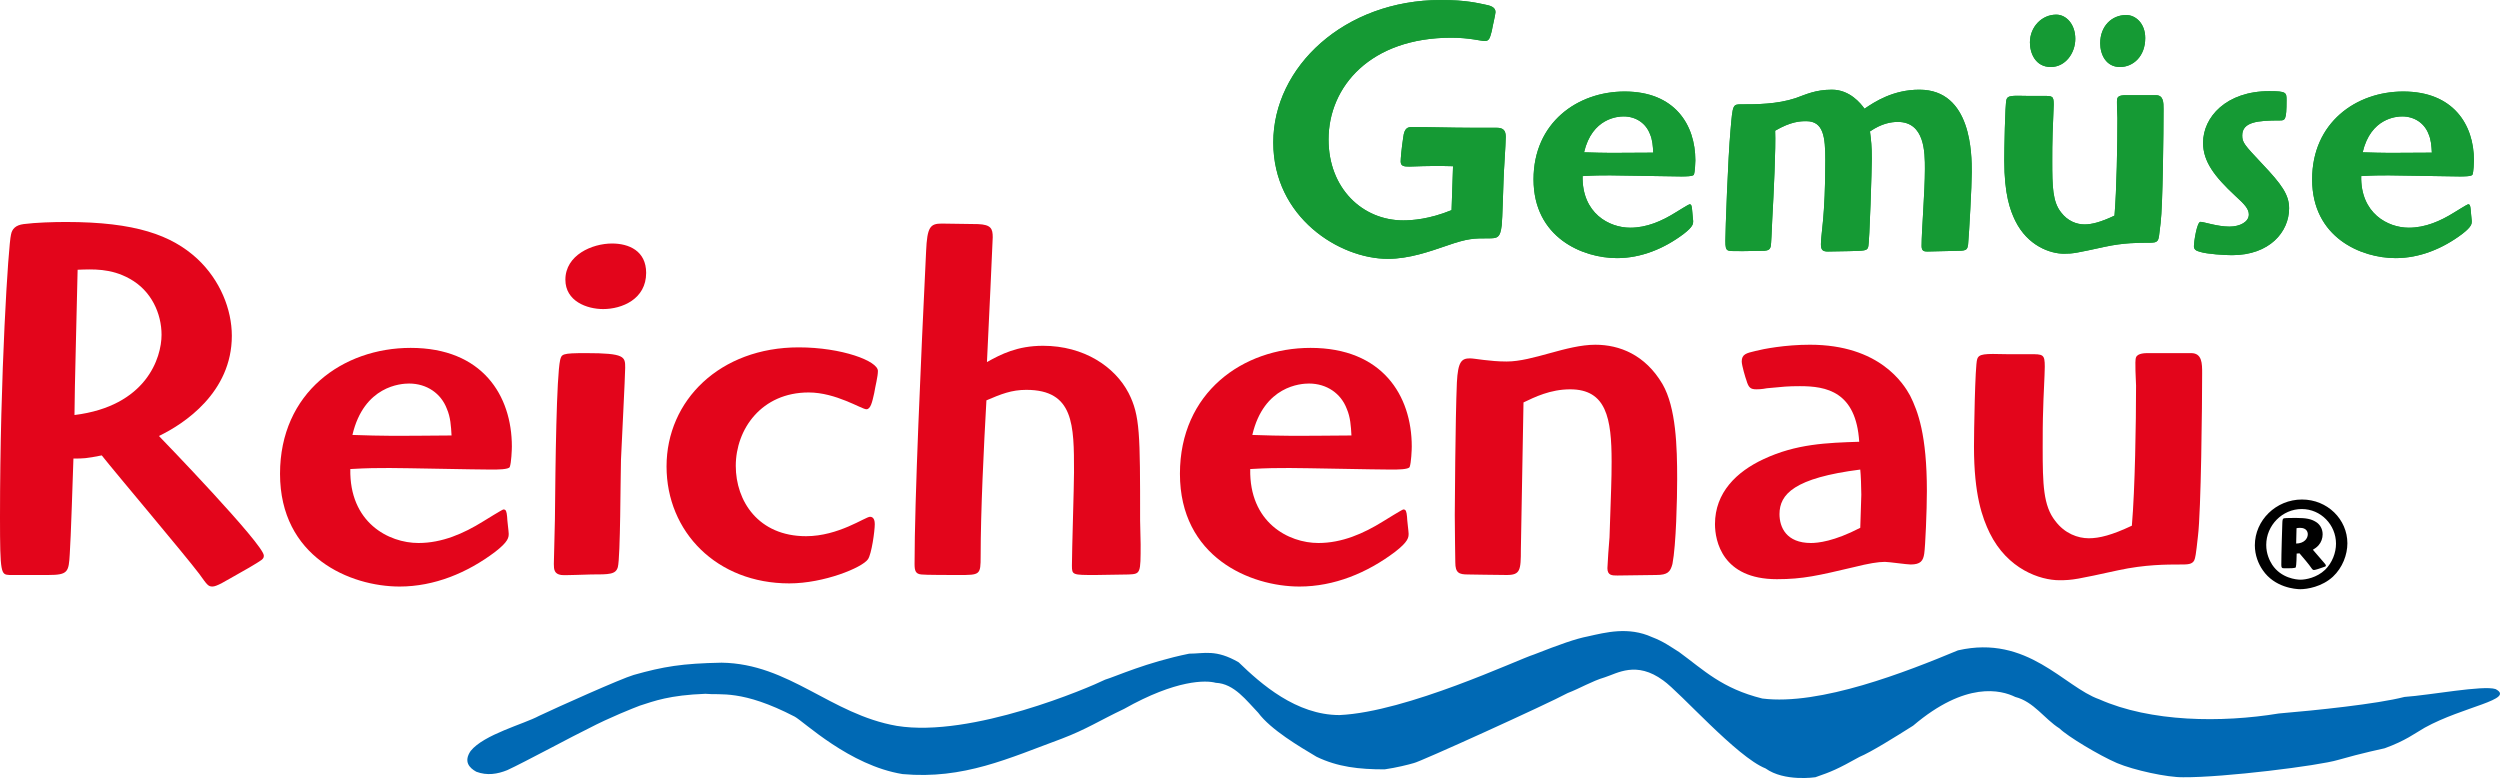
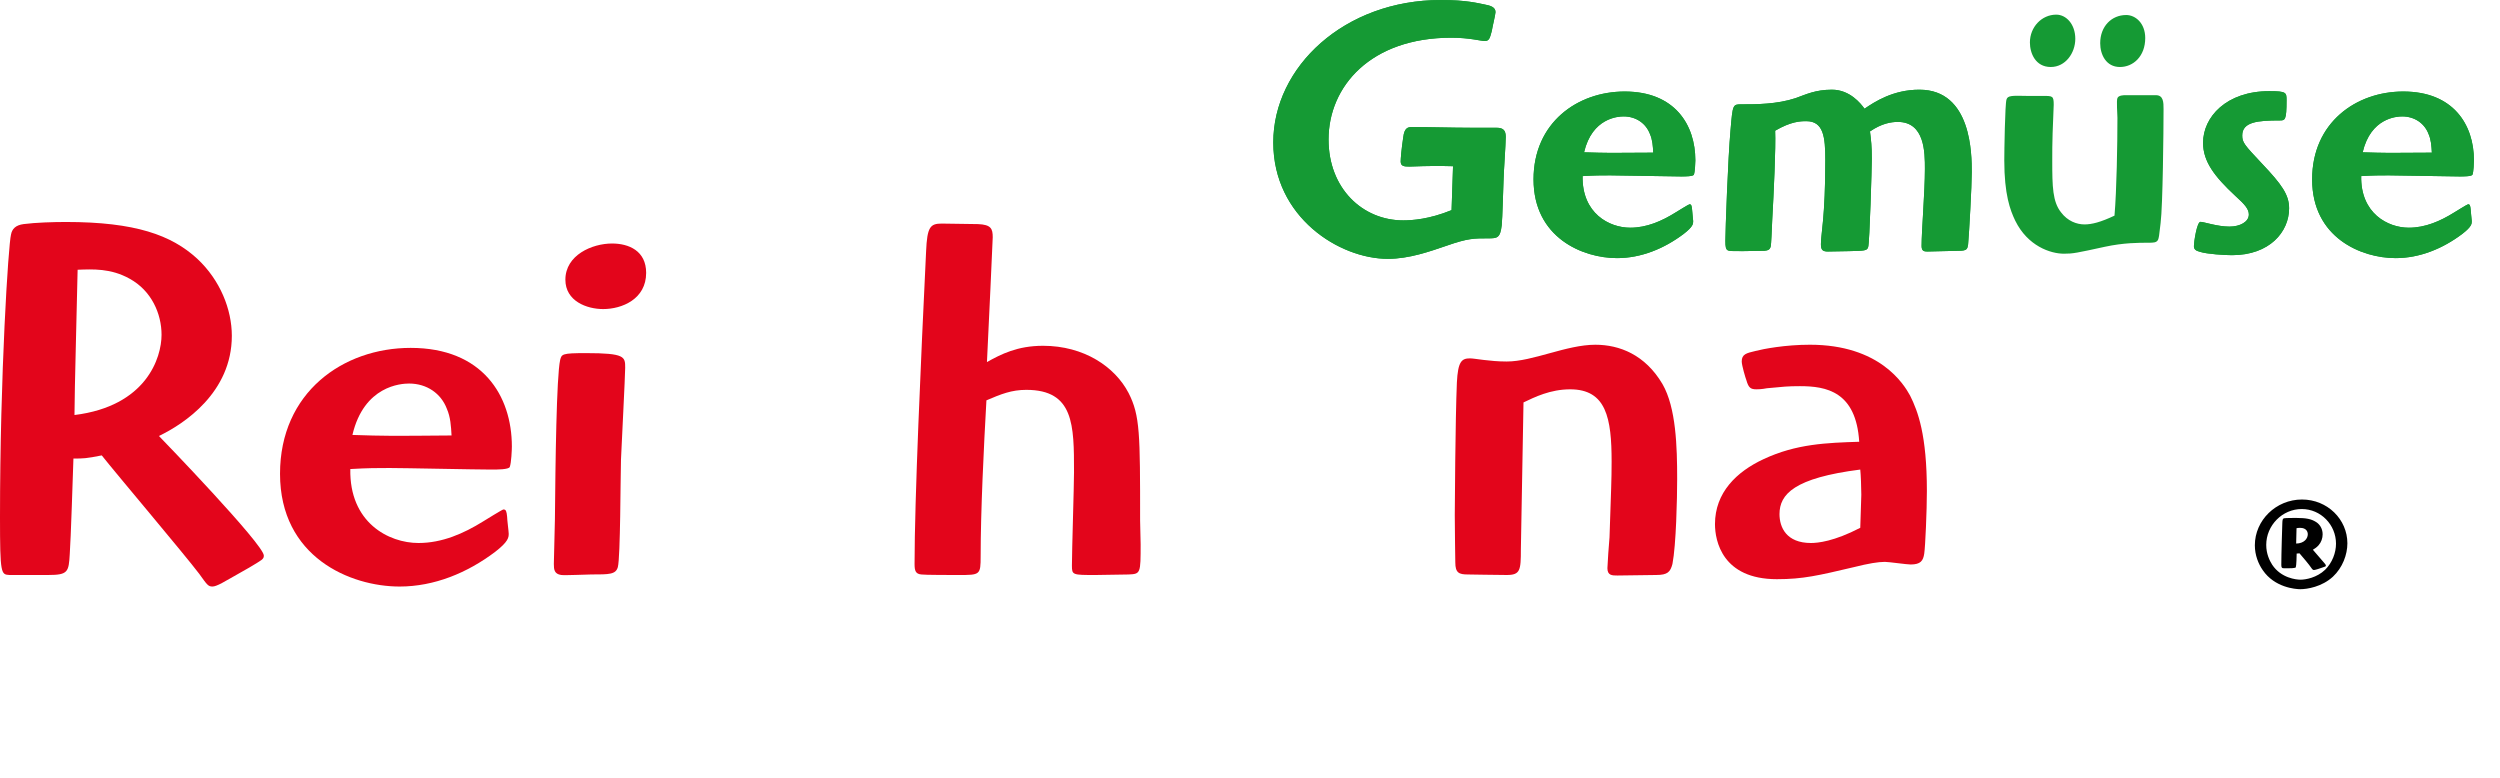
<svg xmlns="http://www.w3.org/2000/svg" version="1.1" id="Ebene_1" x="0px" y="0px" width="260.064px" height="80.935px" viewBox="0 0 260.064 80.935" enable-background="new 0 0 260.064 80.935" xml:space="preserve">
  <g>
    <path fill-rule="evenodd" clip-rule="evenodd" fill="#E3051B" d="M5.02,59.814c2.074,0,2.128-0.327,2.237-2.184   c0.109-1.418,0.328-8.401,0.382-9.93c1.037,0,1.31,0,2.946-0.327c1.418,1.801,8.621,10.312,10.148,12.332   c0.818,1.146,0.928,1.309,1.364,1.309c0.218,0,0.491-0.109,0.928-0.327c0.327-0.164,1.91-1.092,2.892-1.637   c1.364-0.819,1.527-0.873,1.527-1.256c0-1.146-10.585-12.111-10.912-12.439c2.619-1.256,7.584-4.529,7.584-10.421   c0-2.729-1.2-5.784-3.601-8.021c-2.673-2.456-6.438-3.82-13.641-3.82c-1.309,0-3.165,0.055-4.419,0.219   c-0.818,0.108-1.2,0.491-1.31,1.09C0.873,25.44,0,38.972,0,53.812c0,5.947,0.109,5.947,0.982,6.002H5.02L5.02,59.814z M8.075,28.06   c1.583-0.056,3.438-0.164,5.402,0.928c2.292,1.254,3.328,3.655,3.328,5.838c0,2.399-1.583,7.421-9.057,8.347   C7.748,40.718,8.021,31.115,8.075,28.06L8.075,28.06z" />
    <path fill-rule="evenodd" clip-rule="evenodd" fill="#E3051B" d="M36.442,48.793c1.855-0.108,2.783-0.108,4.093-0.108   c1.527,0,8.948,0.162,10.584,0.162c0.6,0,1.801,0,1.91-0.272c0.164-0.437,0.218-1.8,0.218-2.127   c0-5.293-3.056-10.259-10.531-10.259c-7.038,0-13.586,4.638-13.586,13.096c0,8.675,7.311,11.73,12.44,11.73   c3.601,0,7.038-1.419,9.93-3.601c1.418-1.092,1.418-1.528,1.418-1.91c0-0.219-0.164-1.419-0.164-1.746   c-0.054-0.546-0.108-0.764-0.381-0.764c-0.109,0-1.855,1.091-2.128,1.255c-2.019,1.255-4.256,2.237-6.711,2.237   C40.425,56.486,36.333,54.358,36.442,48.793L36.442,48.793z M36.661,45.245c1.2-5.128,5.074-5.347,5.892-5.347   c1.856,0,3.329,1.037,3.929,2.62c0.382,0.872,0.437,1.801,0.491,2.782C40.425,45.355,40.153,45.355,36.661,45.245L36.661,45.245z" />
    <path fill-rule="evenodd" clip-rule="evenodd" fill="#E3051B" d="M57.614,58.668c0,0.601,0.055,1.038,0.764,1.146   c0.437,0.054,2.619-0.055,3.11-0.055c1.91,0,2.565,0,2.783-0.765c0.272-1.036,0.272-9.384,0.327-11.185   c0.055-1.363,0.437-8.729,0.437-9.549c0-1.146,0-1.527-4.092-1.527c-2.509,0-2.509,0.109-2.673,0.709   c-0.382,1.746-0.491,10.694-0.545,16.588L57.614,58.668L57.614,58.668z M63.67,25.331c-2.073,0-4.856,1.2-4.856,3.765   c0,2.237,2.237,3.055,3.928,3.055c1.964,0,4.474-1.035,4.474-3.764C67.217,26.095,65.417,25.331,63.67,25.331L63.67,25.331z" />
-     <path fill="#E3051B" d="M83.088,36.135c-8.185,0-13.75,5.511-13.75,12.386c0,6.82,5.237,12.167,12.767,12.167   c3.602,0,7.584-1.637,8.184-2.51c0.382-0.547,0.71-2.946,0.71-3.656c0-0.272-0.055-0.764-0.492-0.764   c-0.491,0-3.273,2.02-6.656,2.02c-4.965,0-7.311-3.655-7.311-7.312c0-3.82,2.673-7.64,7.584-7.64c2.837,0,5.511,1.747,6.001,1.747   c0.437,0,0.6-0.71,0.818-1.692c0.109-0.709,0.382-1.691,0.382-2.292C91.327,37.553,87.562,36.135,83.088,36.135L83.088,36.135z" />
    <path fill="#E3051B" d="M97.974,23.258c-1.2,0-1.527,0.327-1.636,2.892c-0.545,11.294-1.2,25.917-1.2,32.519   c0,0.71,0.109,1.038,0.709,1.092c0.272,0.055,3.328,0.055,3.874,0.055c2.237,0,2.292,0,2.292-1.964   c0-4.639,0.328-11.403,0.6-16.205c1.528-0.655,2.619-1.092,4.147-1.092c4.965,0,4.965,3.656,4.965,8.565   c0,1.42-0.218,8.185-0.218,9.713c0,0.982,0.054,0.982,2.455,0.982l3.438-0.055c1.255-0.054,1.255-0.109,1.255-3.165l-0.055-2.455   c0-9.003,0-10.912-1.2-13.259c-1.418-2.728-4.638-4.91-8.894-4.91c-2.673,0-4.365,0.873-5.838,1.692   c0.164-3.111,0.601-12.933,0.601-12.986c0-0.873-0.164-1.311-1.528-1.364L97.974,23.258L97.974,23.258z" />
-     <path fill-rule="evenodd" clip-rule="evenodd" fill="#E3051B" d="M130.055,48.793c1.855-0.108,2.782-0.108,4.091-0.108   c1.528,0,8.948,0.162,10.585,0.162c0.6,0,1.8,0,1.909-0.272c0.164-0.437,0.219-1.8,0.219-2.127c0-5.293-3.055-10.259-10.531-10.259   c-7.038,0-13.585,4.638-13.585,13.096c0,8.675,7.312,11.73,12.44,11.73c3.601,0,7.039-1.419,9.93-3.601   c1.418-1.092,1.418-1.528,1.418-1.91c0-0.219-0.164-1.419-0.164-1.746c-0.054-0.546-0.109-0.764-0.381-0.764   c-0.109,0-1.856,1.091-2.128,1.255c-2.019,1.255-4.256,2.237-6.711,2.237C134.038,56.486,129.946,54.358,130.055,48.793   L130.055,48.793z M130.273,45.245c1.2-5.128,5.074-5.347,5.893-5.347c1.854,0,3.328,1.037,3.928,2.62   c0.381,0.872,0.437,1.801,0.491,2.782C134.038,45.355,133.765,45.355,130.273,45.245L130.273,45.245z" />
    <path fill="#E3051B" d="M158.483,41.863c1.146-0.546,2.782-1.363,4.856-1.363c3.765,0,4.31,3,4.31,7.529   c0,1.909-0.054,2.891-0.218,7.856c-0.055,0.491-0.219,2.946-0.219,3.22c0,0.763,0.491,0.763,1.037,0.763l4.037-0.054   c1.201,0,1.473-0.327,1.691-1.146c0.383-1.963,0.491-6.82,0.491-8.838c0-3.329-0.108-7.422-1.528-9.877   c-1.799-3.055-4.474-4.091-6.983-4.091c-3.001,0-6.493,1.745-9.221,1.745c-1.801,0-3.328-0.327-3.819-0.327   c-0.873,0-1.255,0.327-1.364,2.51c-0.164,3.765-0.219,13.531-0.219,13.805c0,2.072,0.055,4.256,0.055,4.909   c0,1.092,0.382,1.256,1.309,1.256c0.818,0,2.455,0.055,4.038,0.055c1.419,0,1.474-0.491,1.474-2.674L158.483,41.863L158.483,41.863   z" />
    <path fill-rule="evenodd" clip-rule="evenodd" fill="#E3051B" d="M178.402,54.521c0,1.747,0.764,5.729,6.438,5.729   c2.729,0,4.311-0.383,8.021-1.256c1.527-0.381,2.51-0.545,3.22-0.545c0.382,0,2.29,0.272,2.673,0.272   c1.037,0,1.31-0.381,1.418-1.146c0.109-0.709,0.273-4.474,0.273-6.493c0-5.839-0.928-8.293-1.746-9.93   c-0.654-1.201-3.164-5.292-10.422-5.292c-2.564,0-4.855,0.437-5.674,0.653c-0.928,0.219-1.418,0.328-1.418,1.092   c0,0.382,0.381,1.692,0.49,1.965c0.219,0.764,0.438,0.928,1.037,0.928c0.109,0,0.546,0,1.091-0.11   c1.692-0.163,2.183-0.218,3.438-0.218c2.728,0,5.839,0.546,6.165,5.784c-3.382,0.108-6.547,0.218-9.93,1.799   C180.64,49.065,178.402,51.248,178.402,54.521L178.402,54.521z M185.113,53.484c0-2.073,1.527-3.765,8.402-4.638   c0.055,0.491,0.109,1.855,0.109,2.62c0,0.545-0.109,2.946-0.109,3.438c-2.729,1.418-4.419,1.582-5.129,1.582   C185.822,56.486,185.113,54.849,185.113,53.484L185.113,53.484z" />
-     <path fill="#E3051B" d="M223.406,36.734c-0.219,0-1.037,0-1.201,0.437c-0.163,0.328,0,2.455,0,2.946   c0,3.874-0.108,10.749-0.436,14.568c-2.074,0.981-3.383,1.309-4.475,1.309c-1.146,0-2.51-0.49-3.492-1.801   c-1.254-1.581-1.31-3.818-1.31-7.638c0-1.255,0-2.673,0.056-4.147c0-0.601,0.162-3.546,0.162-4.255c0-1.31-0.162-1.31-1.581-1.31   h-2.401c-2.291-0.055-2.892-0.055-3.055,0.545c-0.219,0.655-0.328,7.694-0.328,9.059c0,5.074,0.873,7.42,1.637,9.002   c1.855,3.766,5.238,4.91,7.258,4.91c1.363,0,1.854-0.108,6.11-1.036c2.782-0.601,5.02-0.601,6.493-0.601   c0.709,0,1.199,0,1.418-0.437c0.109-0.272,0.164-0.491,0.382-2.509c0.327-2.62,0.437-13.695,0.437-16.97   c0-0.982,0-2.073-1.146-2.073H223.406L223.406,36.734z" />
    <path fill="#159A34" d="M151,21.86l0.152-4.57c-1.447-0.038-2.437-0.038-4.532,0.038c-0.571,0-0.914-0.038-0.914-0.533   c0-0.267,0.076-1.258,0.267-2.514c0.114-0.99,0.495-1.066,0.914-1.066c1.866,0,4.189,0.076,6.056,0.076h2.742   c0.723,0,0.951,0.305,0.951,0.952c0,0.762-0.229,3.922-0.229,4.532c-0.037,0.724-0.113,3.999-0.189,4.646   c-0.152,1.371-0.496,1.371-1.41,1.371c-1.484,0-2.133,0-4.303,0.762c-1.79,0.61-3.922,1.372-6.132,1.372   c-5.027,0-11.92-4.304-11.92-12.111C132.454,6.97,139.842,0,149.896,0c2.667,0,3.885,0.343,4.495,0.457   c0.608,0.113,1.18,0.266,1.18,0.8c0,0.229-0.342,1.638-0.381,1.941c-0.19,0.725-0.266,1.067-0.723,1.067s-1.562-0.343-3.504-0.343   c-8.379,0-12.759,5.065-12.759,10.586c0,5.104,3.542,8.417,7.77,8.417C146.888,22.926,148.678,22.812,151,21.86L151,21.86z    M164.631,18.318c-0.076,3.885,2.779,5.369,4.95,5.369c1.714,0,3.275-0.686,4.685-1.562c0.19-0.113,1.409-0.875,1.486-0.875   c0.189,0,0.228,0.152,0.266,0.533c0,0.229,0.115,1.066,0.115,1.218c0,0.268,0,0.571-0.991,1.333   c-2.019,1.523-4.418,2.515-6.931,2.515c-3.58,0-8.684-2.133-8.684-8.189c0-5.902,4.57-9.14,9.482-9.14   c5.218,0,7.351,3.465,7.351,7.16c0,0.229-0.038,1.181-0.152,1.484c-0.075,0.191-0.914,0.191-1.333,0.191   c-1.143,0-6.322-0.115-7.389-0.115C166.572,18.241,165.926,18.241,164.631,18.318L164.631,18.318z M164.783,15.843   c2.438,0.076,2.627,0.076,7.197,0.038c-0.037-0.687-0.076-1.333-0.342-1.942c-0.42-1.104-1.447-1.828-2.743-1.828   C168.324,12.11,165.621,12.263,164.783,15.843L164.783,15.843z M199.669,9.331c5.446,0,5.446,6.778,5.446,8.568   c0,1.446-0.268,6.283-0.381,7.54c-0.076,0.457-0.115,0.648-0.953,0.648c-0.494,0-2.818,0.076-3.275,0.076   c-0.342,0-0.609-0.039-0.609-0.571c0-1.677,0.344-5.562,0.344-8.036c0-1.676,0-4.875-2.818-4.875c-0.686,0-1.676,0.152-2.895,0.99   c0.114,0.914,0.19,1.522,0.19,2.818c0,0.876-0.229,8.836-0.381,9.216c-0.114,0.382-0.381,0.382-1.981,0.419l-2.207,0.039   c-0.534,0-0.725-0.152-0.725-0.762c0-1.104,0.457-2.78,0.457-8.76c0-2.399-0.189-4.037-1.98-4.037c-0.647,0-1.6,0.039-3.237,0.99   c0.076,1.79-0.151,6.551-0.304,9.255c-0.038,0.913-0.114,2.666-0.152,2.742c-0.076,0.419-0.344,0.456-0.647,0.495l-2.286,0.037   c-1.065,0-1.37,0-1.522-0.076c-0.229-0.113-0.267-0.38-0.267-0.989c0-1.028,0.267-8.569,0.533-11.502   c0.229-2.703,0.229-2.703,1.143-2.703c1.523,0,3.693,0,5.637-0.648c1.066-0.381,2.056-0.875,3.77-0.875   c1.866,0,3.009,1.447,3.39,1.979C195.022,10.587,196.927,9.331,199.669,9.331L199.669,9.331z M221.104,9.901h3.16   c0.8,0,0.8,0.762,0.8,1.447c0,2.285-0.076,10.017-0.305,11.845c-0.152,1.408-0.19,1.561-0.267,1.751   c-0.152,0.306-0.495,0.306-0.99,0.306c-1.027,0-2.59,0-4.532,0.419c-2.97,0.646-3.313,0.723-4.265,0.723   c-1.41,0-3.771-0.799-5.065-3.427c-0.534-1.104-1.143-2.742-1.143-6.284c0-0.952,0.076-5.865,0.228-6.321   c0.115-0.419,0.534-0.419,2.134-0.382h1.675c0.99,0,1.105,0,1.105,0.914c0,0.496-0.115,2.552-0.115,2.971   c-0.037,1.028-0.037,2.019-0.037,2.895c0,2.665,0.037,4.228,0.914,5.332c0.686,0.913,1.637,1.256,2.438,1.256   c0.762,0,1.676-0.228,3.123-0.913c0.228-2.667,0.305-7.465,0.305-10.169c0-0.343-0.115-1.827,0-2.057   C220.379,9.901,220.95,9.901,221.104,9.901L221.104,9.901z M213.904,1.523c1.029,0,1.98,0.989,1.98,2.513   c0,1.486-1.027,2.934-2.551,2.934c-1.6,0-2.171-1.447-2.171-2.552C211.163,2.818,212.382,1.523,213.904,1.523L213.904,1.523z    M221.18,1.562c0.951,0,1.979,0.838,1.979,2.398c0,1.905-1.257,3.01-2.628,3.01c-1.447,0-2.057-1.295-2.057-2.476   C218.475,2.742,219.656,1.562,221.18,1.562L221.18,1.562z M232.184,26.544c-0.762,0-2.59-0.113-3.312-0.343   c-0.457-0.113-0.648-0.266-0.648-0.608c0-0.382,0.305-2.515,0.686-2.515c0.343,0,1.752,0.495,3.01,0.495   c1.104,0,2.018-0.495,2.018-1.257c0-0.532-0.343-0.989-1.408-1.942c-2.172-2.018-3.353-3.579-3.353-5.521   c0-2.667,2.399-5.371,6.894-5.371c1.79,0,1.79,0.152,1.79,0.953c0,2.094-0.152,2.094-0.724,2.094c-2.285,0-3.885,0.152-3.885,1.561   c0,0.725,0.191,0.953,2.057,2.934c2.057,2.171,2.818,3.237,2.818,4.646C238.125,24.106,236.106,26.544,232.184,26.544   L232.184,26.544z M245.625,18.318c-0.076,3.885,2.78,5.369,4.951,5.369c1.713,0,3.275-0.686,4.684-1.562   c0.191-0.113,1.409-0.875,1.485-0.875c0.19,0,0.229,0.152,0.267,0.533c0,0.229,0.115,1.066,0.115,1.218c0,0.268,0,0.571-0.99,1.333   c-2.02,1.523-4.418,2.515-6.932,2.515c-3.58,0-8.684-2.133-8.684-8.189c0-5.902,4.57-9.14,9.483-9.14c5.218,0,7.35,3.465,7.35,7.16   c0,0.229-0.038,1.181-0.151,1.484c-0.076,0.191-0.914,0.191-1.333,0.191c-1.144,0-6.322-0.115-7.389-0.115   C247.567,18.241,246.92,18.241,245.625,18.318L245.625,18.318z M245.777,15.843c2.438,0.076,2.628,0.076,7.198,0.038   c-0.039-0.687-0.076-1.333-0.343-1.942c-0.419-1.104-1.447-1.828-2.742-1.828C249.318,12.11,246.615,12.263,245.777,15.843   L245.777,15.843z" />
    <path fill="#159A34" d="M151,21.86c-2.323,0.951-4.113,1.065-5.027,1.065c-4.227,0-7.77-3.312-7.77-8.417   c0-5.521,4.38-10.586,12.759-10.586c1.941,0,3.047,0.343,3.504,0.343s0.532-0.343,0.723-1.067c0.039-0.304,0.381-1.713,0.381-1.941   c0-0.534-0.571-0.687-1.18-0.8C153.781,0.343,152.562,0,149.896,0c-10.054,0-17.442,6.97-17.442,14.814   c0,7.808,6.893,12.111,11.92,12.111c2.21,0,4.342-0.762,6.132-1.372c2.17-0.762,2.819-0.762,4.303-0.762   c0.914,0,1.258,0,1.41-1.371c0.076-0.646,0.152-3.922,0.189-4.646c0-0.61,0.229-3.771,0.229-4.532c0-0.647-0.229-0.952-0.951-0.952   h-2.742c-1.867,0-4.189-0.076-6.056-0.076c-0.419,0-0.8,0.076-0.914,1.066c-0.19,1.256-0.267,2.247-0.267,2.514   c0,0.495,0.343,0.533,0.914,0.533c2.095-0.076,3.085-0.076,4.532-0.038L151,21.86L151,21.86z" />
    <path fill-rule="evenodd" clip-rule="evenodd" fill="#159A34" d="M164.631,18.318c1.295-0.077,1.941-0.077,2.855-0.077   c1.066,0,6.246,0.115,7.389,0.115c0.419,0,1.258,0,1.333-0.191c0.114-0.304,0.152-1.256,0.152-1.484c0-3.695-2.133-7.16-7.351-7.16   c-4.912,0-9.482,3.237-9.482,9.14c0,6.057,5.104,8.189,8.684,8.189c2.513,0,4.912-0.991,6.931-2.515   c0.991-0.762,0.991-1.065,0.991-1.333c0-0.151-0.115-0.989-0.115-1.218c-0.038-0.381-0.076-0.533-0.266-0.533   c-0.077,0-1.296,0.762-1.486,0.875c-1.409,0.876-2.971,1.562-4.685,1.562C167.41,23.688,164.555,22.203,164.631,18.318   L164.631,18.318z M164.783,15.843c0.838-3.58,3.541-3.732,4.112-3.732c1.296,0,2.323,0.724,2.743,1.828   c0.266,0.609,0.305,1.256,0.342,1.942C167.41,15.919,167.221,15.919,164.783,15.843L164.783,15.843z" />
    <path fill="#159A34" d="M199.669,9.331c-2.742,0-4.646,1.256-5.713,1.979c-0.381-0.532-1.523-1.979-3.39-1.979   c-1.714,0-2.703,0.494-3.77,0.875c-1.943,0.648-4.113,0.648-5.637,0.648c-0.914,0-0.914,0-1.143,2.703   c-0.267,2.933-0.533,10.474-0.533,11.502c0,0.609,0.038,0.876,0.267,0.989c0.152,0.076,0.457,0.076,1.522,0.076l2.286-0.037   c0.304-0.039,0.571-0.076,0.647-0.495c0.038-0.076,0.114-1.829,0.152-2.742c0.152-2.704,0.38-7.465,0.304-9.255   c1.638-0.951,2.59-0.99,3.237-0.99c1.791,0,1.98,1.638,1.98,4.037c0,5.979-0.457,7.655-0.457,8.76c0,0.609,0.19,0.762,0.725,0.762   l2.207-0.039c1.601-0.037,1.867-0.037,1.981-0.419c0.152-0.38,0.381-8.34,0.381-9.216c0-1.296-0.076-1.904-0.19-2.818   c1.219-0.838,2.209-0.99,2.895-0.99c2.818,0,2.818,3.199,2.818,4.875c0,2.475-0.344,6.359-0.344,8.036   c0,0.532,0.268,0.571,0.609,0.571c0.457,0,2.781-0.076,3.275-0.076c0.838,0,0.877-0.191,0.953-0.648   c0.113-1.257,0.381-6.094,0.381-7.54C205.115,16.109,205.115,9.331,199.669,9.331L199.669,9.331z" />
-     <path fill-rule="evenodd" clip-rule="evenodd" fill="#159A34" d="M221.104,9.901c-0.153,0-0.725,0-0.838,0.305   c-0.115,0.229,0,1.714,0,2.057c0,2.704-0.077,7.502-0.305,10.169c-1.447,0.686-2.361,0.913-3.123,0.913   c-0.801,0-1.752-0.343-2.438-1.256c-0.877-1.104-0.914-2.667-0.914-5.332c0-0.876,0-1.866,0.037-2.895   c0-0.419,0.115-2.475,0.115-2.971c0-0.914-0.115-0.914-1.105-0.914h-1.675c-1.6-0.037-2.019-0.037-2.134,0.382   c-0.151,0.456-0.228,5.369-0.228,6.321c0,3.542,0.608,5.18,1.143,6.284c1.294,2.628,3.655,3.427,5.065,3.427   c0.951,0,1.295-0.076,4.265-0.723c1.942-0.419,3.505-0.419,4.532-0.419c0.495,0,0.838,0,0.99-0.306   c0.076-0.19,0.114-0.343,0.267-1.751c0.229-1.828,0.305-9.56,0.305-11.845c0-0.686,0-1.447-0.8-1.447H221.104L221.104,9.901z    M213.904,1.523c-1.522,0-2.741,1.295-2.741,2.895c0,1.104,0.571,2.552,2.171,2.552c1.523,0,2.551-1.447,2.551-2.934   C215.885,2.513,214.934,1.523,213.904,1.523L213.904,1.523z M221.18,1.562c-1.523,0-2.705,1.181-2.705,2.933   c0,1.181,0.609,2.476,2.057,2.476c1.371,0,2.628-1.104,2.628-3.01C223.159,2.399,222.131,1.562,221.18,1.562L221.18,1.562z" />
    <path fill="#159A34" d="M232.184,26.544c3.923,0,5.941-2.438,5.941-4.874c0-1.409-0.762-2.476-2.818-4.646   c-1.865-1.98-2.057-2.209-2.057-2.934c0-1.408,1.6-1.561,3.885-1.561c0.571,0,0.724,0,0.724-2.094c0-0.801,0-0.953-1.79-0.953   c-4.494,0-6.894,2.704-6.894,5.371c0,1.941,1.181,3.503,3.353,5.521c1.065,0.953,1.408,1.41,1.408,1.942   c0,0.762-0.914,1.257-2.018,1.257c-1.258,0-2.667-0.495-3.01-0.495c-0.381,0-0.686,2.133-0.686,2.515   c0,0.343,0.191,0.495,0.648,0.608C229.594,26.431,231.422,26.544,232.184,26.544L232.184,26.544z" />
    <path fill-rule="evenodd" clip-rule="evenodd" fill="#159A34" d="M245.625,18.318c1.295-0.077,1.942-0.077,2.856-0.077   c1.066,0,6.245,0.115,7.389,0.115c0.419,0,1.257,0,1.333-0.191c0.113-0.304,0.151-1.256,0.151-1.484c0-3.695-2.132-7.16-7.35-7.16   c-4.913,0-9.483,3.237-9.483,9.14c0,6.057,5.104,8.189,8.684,8.189c2.514,0,4.912-0.991,6.932-2.515   c0.99-0.762,0.99-1.065,0.99-1.333c0-0.151-0.115-0.989-0.115-1.218c-0.037-0.381-0.076-0.533-0.267-0.533   c-0.076,0-1.294,0.762-1.485,0.875c-1.408,0.876-2.971,1.562-4.684,1.562C248.405,23.688,245.549,22.203,245.625,18.318   L245.625,18.318z M245.777,15.843c0.838-3.58,3.541-3.732,4.113-3.732c1.295,0,2.323,0.724,2.742,1.828   c0.267,0.609,0.304,1.256,0.343,1.942C248.405,15.919,248.215,15.919,245.777,15.843L245.777,15.843z" />
-     <path fill="#0069B4" d="M171.847,66.273c1.208,0.459,1.909,0.987,2.829,1.561c2.576,1.883,4.445,3.786,8.648,4.83   c6.009,0.758,15.004-2.781,20.352-5.009c7.26-1.668,11.041,3.812,14.704,5.091c5.337,2.373,12.696,2.457,18.677,1.474   c3.824-0.323,10.214-0.982,13.065-1.72c2.691-0.188,8.183-1.238,9.478-0.819c2.099,1.091-3.365,1.807-7.361,4.013   c-1.063,0.609-1.984,1.351-4.169,2.145c0,0-2.415,0.511-4.848,1.212c-1.995,0.604-11.919,1.837-16.102,1.802   c-1.649,0.03-5.151-0.737-6.899-1.475c-1.852-0.798-5.153-2.783-5.98-3.603c-1.564-0.982-2.669-2.783-4.602-3.274   c-1.48-0.726-5.139-1.671-10.625,2.987c-1.815,1.147-4.396,2.76-5.574,3.245c-2.301,1.279-2.903,1.535-4.594,2.119   c0,0-3.227,0.491-5.182-0.916c-2.994-1.185-8.896-7.927-10.645-9.154c-2.796-2.057-4.783-0.737-6.072-0.328   c-1.38,0.41-2.576,1.147-3.864,1.639c-2.116,1.146-15.457,7.203-16.009,7.285c-0.552,0.164-1.823,0.481-3.036,0.655   c-2.668,0-4.876-0.245-7.084-1.311c-1.737-1.037-4.756-2.803-6.073-4.584c-1.196-1.229-2.484-3.029-4.417-3.11   c-0.995-0.277-4.096-0.351-9.534,2.717c-2.588,1.229-3.899,2.112-6.476,3.096c-5.517,2.033-10.212,4.258-16.561,3.684   c-5.528-0.888-10.288-5.476-11.226-5.978c-5.503-2.849-7.729-2.21-9.292-2.374c-3.744,0.14-5.325,0.753-6.809,1.229   c-0.644,0.246-3.117,1.213-5.336,2.374c-1.38,0.655-6.767,3.564-8.465,4.34c-1.012,0.409-2.095,0.59-3.22,0.164   c-0.736-0.409-1.334-1.059-0.586-2.16c1.38-1.719,5.539-2.796,7.119-3.652c1.855-0.877,8.496-3.862,9.845-4.258   c3.103-0.874,5.033-1.197,9.143-1.274c7.045,0.102,11.329,5.373,18.229,6.575c7.779,1.26,20.012-3.99,21.668-4.81   c1.104-0.327,4.267-1.791,8.741-2.703c1.564,0,2.767-0.484,5.153,0.901c2.306,2.237,5.98,5.486,10.489,5.486   c7.014-0.322,18.556-5.782,20.242-6.306c2.657-1.039,4.324-1.637,5.612-1.882C167.039,65.786,169.396,65.163,171.847,66.273   L171.847,66.273z" />
    <path fill-rule="evenodd" clip-rule="evenodd" d="M240.598,57.188c0.167-0.104,0.373-0.22,0.592-0.464   c0.283-0.322,0.424-0.733,0.424-1.145c0-0.632-0.347-1.068-0.682-1.275c-0.502-0.321-1.043-0.425-2.059-0.425   c-0.207,0-1.158,0-1.3,0.04c-0.13,0.052-0.142,0.193-0.155,0.566c-0.013,0.398-0.103,3.088-0.103,4.271   c0,0.052,0,0.258,0.077,0.309c0.051,0.052,0.104,0.052,0.579,0.052c0.192,0,0.811,0,0.85-0.103   c0.063-0.155,0.091-1.197,0.091-1.428c0.102,0,0.153-0.014,0.295-0.025c0.297,0.333,1.068,1.261,1.21,1.491   c0.142,0.219,0.219,0.245,0.296,0.245c0.129,0,0.67-0.181,0.837-0.245c0.36-0.115,0.399-0.129,0.399-0.219   c0-0.077-0.117-0.219-0.143-0.244C241.627,58.371,240.609,57.199,240.598,57.188L240.598,57.188z M238.859,56.544   c0-0.258,0.039-1.364,0.039-1.597c0.104-0.025,0.193-0.037,0.373-0.037c0.644,0,0.798,0.398,0.798,0.669   C240.069,56.004,239.709,56.53,238.859,56.544L238.859,56.544z M239.297,61.292c0.695,0,2.24-0.244,3.385-1.3   c1.004-0.939,1.506-2.291,1.506-3.474c0-2.485-2.072-4.556-4.723-4.556c-2.703,0-4.903,2.162-4.903,4.761   c0,1.042,0.374,1.943,0.823,2.587C236.607,61.112,238.77,61.292,239.297,61.292L239.297,61.292z M239.311,60.302   c-0.426,0-2.021-0.155-2.947-1.558c-0.271-0.425-0.618-1.132-0.618-2.06c0-2.033,1.673-3.731,3.694-3.731   c1.994,0,3.564,1.646,3.564,3.603c0,0.94-0.387,1.982-1.133,2.716C241.009,60.096,239.852,60.302,239.311,60.302L239.311,60.302z" />
  </g>
</svg>